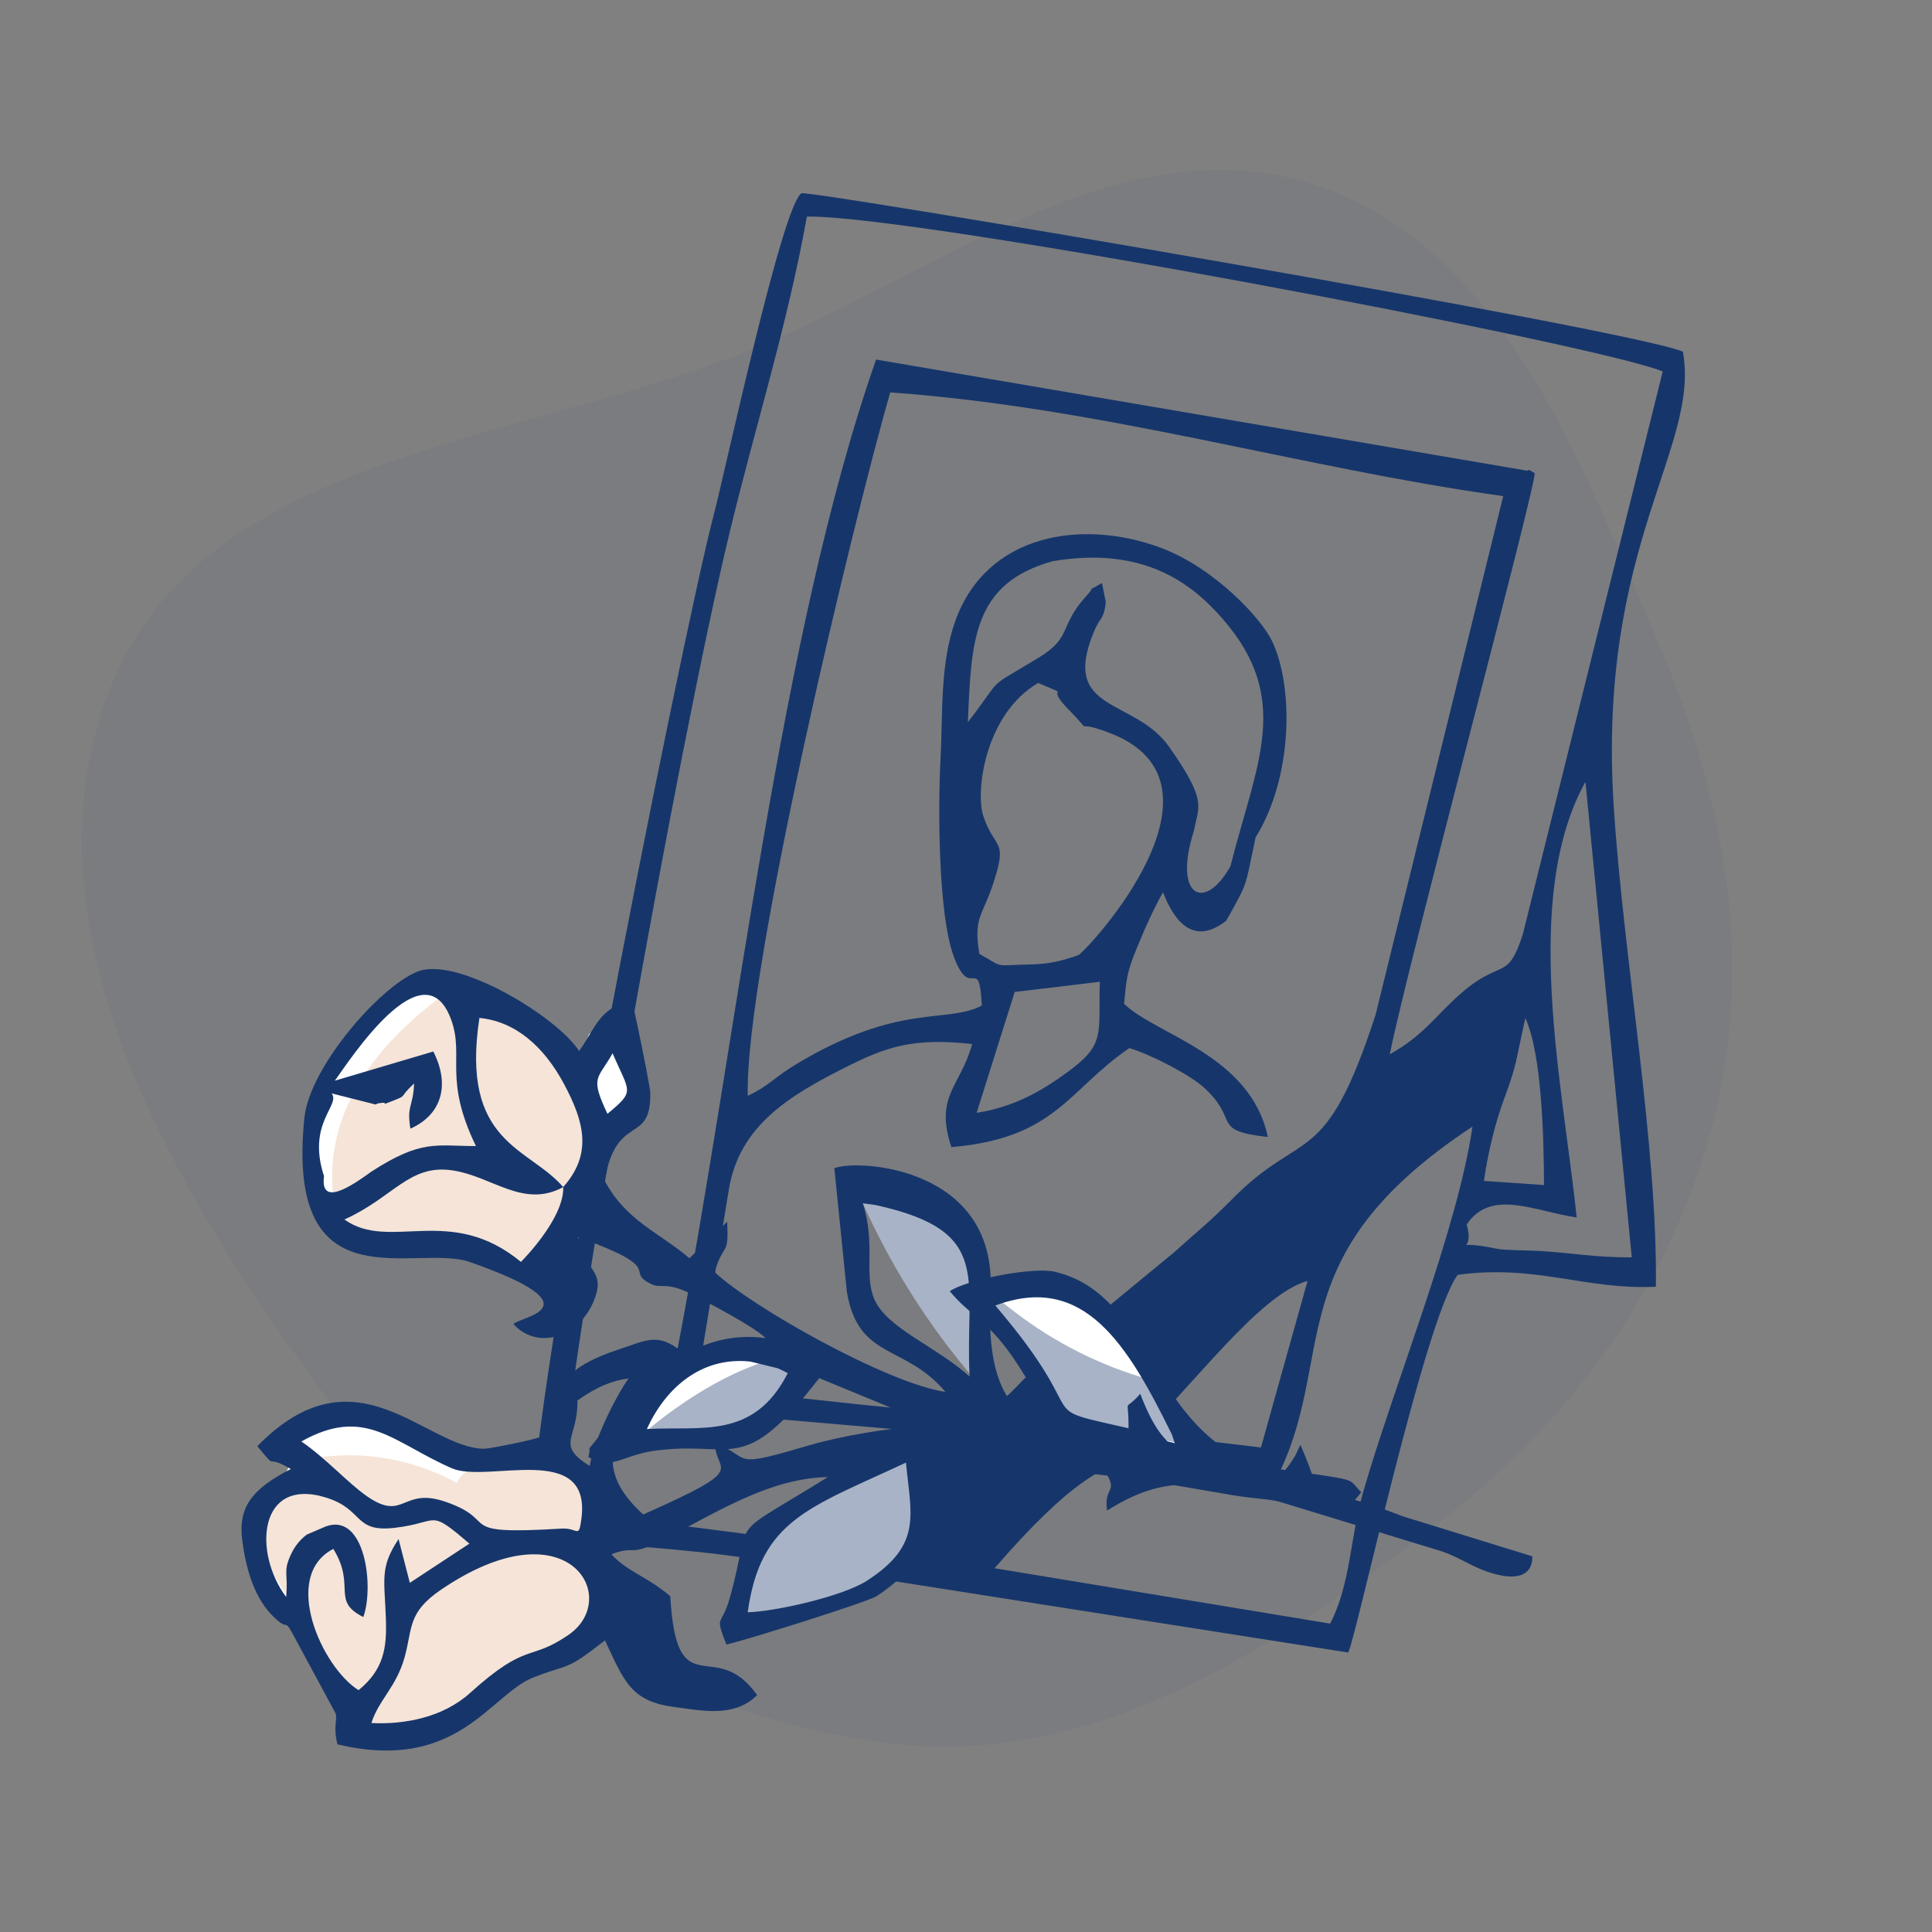
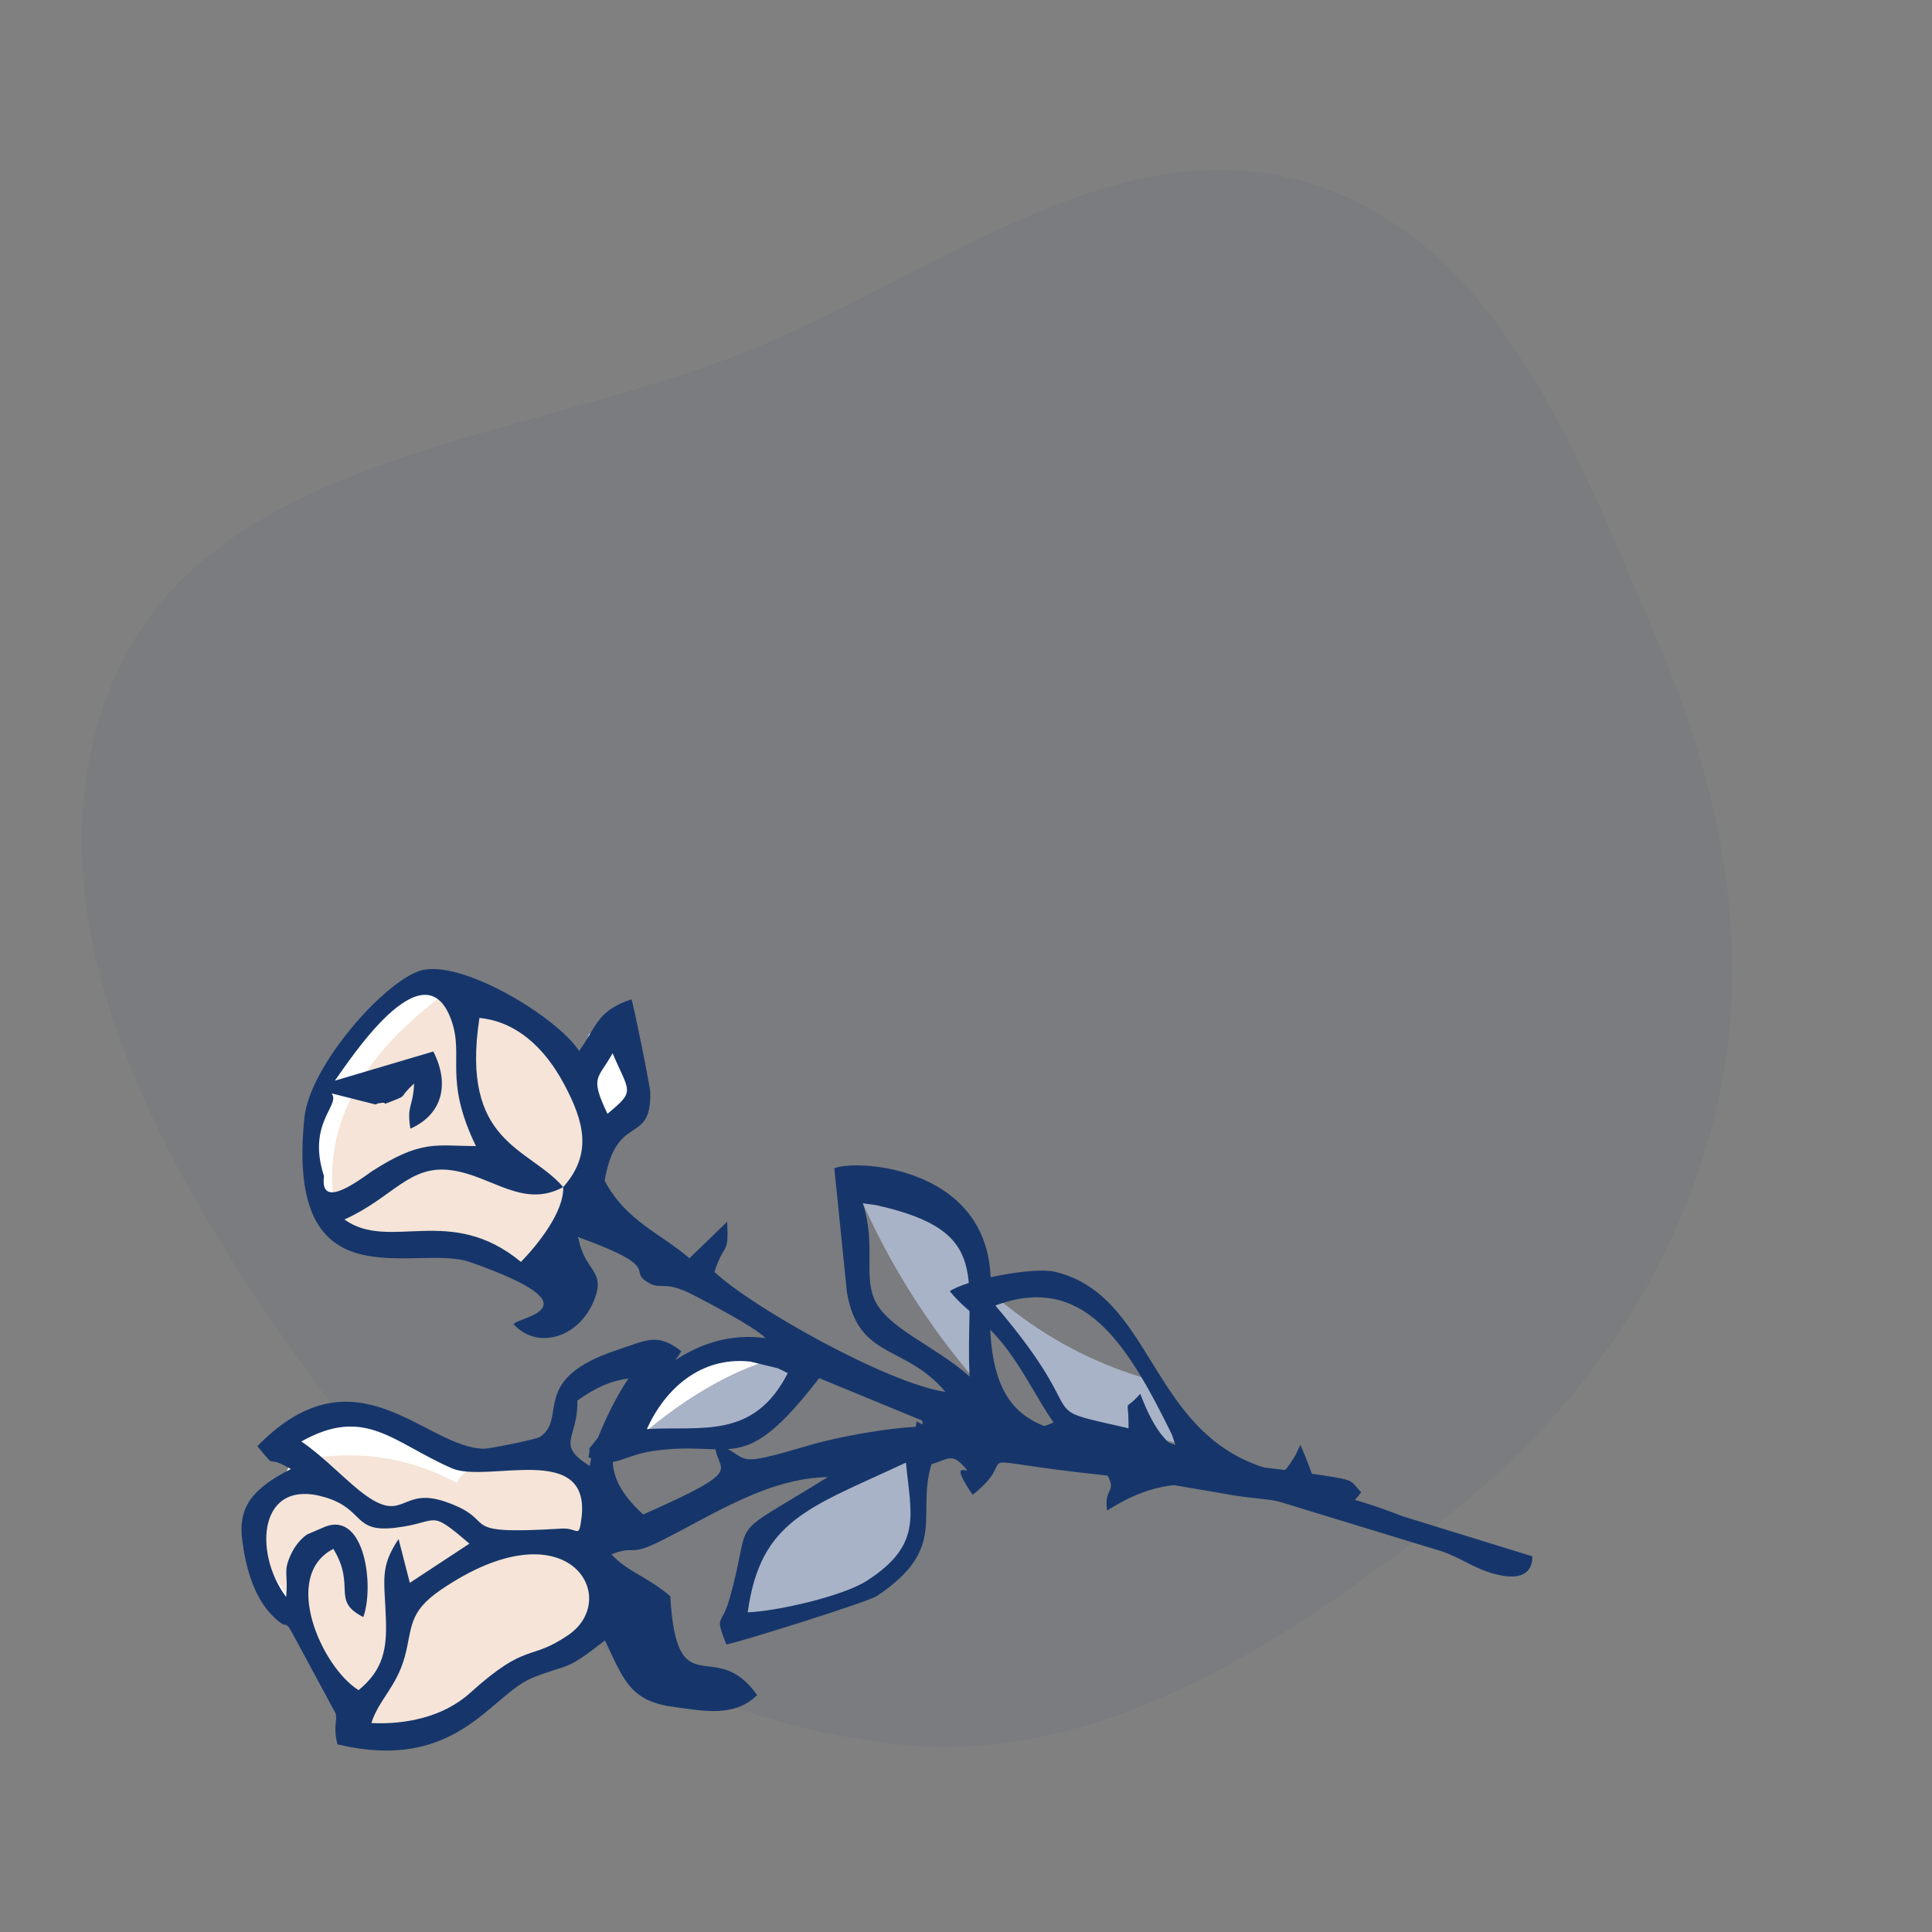
<svg xmlns="http://www.w3.org/2000/svg" width="160" height="160" viewBox="0 0 160 160" fill="none">
  <rect x="0" y="0" width="160" height="160" fill="#808080" stroke="none" />
  <path fill-rule="evenodd" clip-rule="evenodd" d="M119.091 126.158C105.773 136.393 90.894 146.269 74.199 144.435C55.316 142.362 38.592 131.34 27.285 116.076C14.49 98.802 1.131 76.638 9.23 56.726C17.127 37.313 43.476 36.755 62.825 28.702C78.148 22.325 93.009 10.189 108.804 15.286C124.267 20.276 130.667 37.754 137.103 52.673C142.585 65.382 145.326 78.867 142.031 92.31C138.658 106.071 130.326 117.525 119.091 126.158Z" fill="#1F386B" fill-opacity="0.05" />
-   <path fill-rule="evenodd" clip-rule="evenodd" d="M104.428 119.874L94.572 118.698C98.399 115.302 104.231 107.172 108.285 106.084L104.426 119.874H104.428ZM103.964 69.444C103.059 73.652 103.427 72.88 101.556 76.247C99.863 77.578 97.844 77.843 96.315 73.894C95.661 75.042 94.935 76.579 94.109 78.609C93.282 80.647 93.295 81.111 93.091 83.126C95.68 85.685 103.572 87.336 104.994 94.162C100.161 93.618 102.759 92.8 99.642 90.011C98.548 89.033 95.364 87.343 93.529 86.798C88.433 90.266 87.474 94.255 78.789 95C77.371 90.716 79.554 90.001 80.507 86.464C75.628 85.923 73.416 86.676 69.956 88.422C65.227 90.81 61.271 93.275 60.377 98.415L57.63 115.104C63.422 115.297 69.607 116.259 75.418 116.702C84.164 117.365 82.208 116.044 87.354 111.849L97.286 103.668C99.278 101.862 100.14 101.233 102.035 99.311C107.942 93.319 109.7 97.002 113.921 84.033L124.489 41.088C107.509 38.709 91.36 33.759 73.722 32.497C70.606 43.371 61.662 80.514 61.927 90.749C63.675 89.929 64.108 89.233 65.918 88.144C74.465 82.996 78.385 84.806 81.308 83.276C81.083 78.847 80.381 83.063 78.965 79.152C77.68 75.606 77.681 66.731 77.889 62.877C78.088 59.207 77.821 55.026 79.115 51.422C81.71 44.191 89.587 42.966 96.035 45.329C100.649 47.02 104.489 51.306 105.33 53.054C107.162 56.854 107.072 64.389 103.984 69.347C103.978 69.385 103.972 69.419 103.966 69.446L103.964 69.444ZM101.896 71.743C104.071 63.177 107.034 57.89 101.253 51.249C98.628 48.231 94.611 45.209 87.159 46.48C80.555 48.334 80.44 53.051 80.156 59.804C83.299 55.754 81.4 57.262 85.977 54.492C88.828 52.768 87.668 51.901 89.93 49.396C91.062 48.141 89.611 49.274 91.263 48.282L91.575 49.853C91.566 49.987 91.537 50.219 91.51 50.356C91.316 51.356 91.074 51.146 90.576 52.357C87.81 59.072 93.949 57.749 96.839 61.871C100.031 66.424 99.255 66.75 98.87 68.824C97.125 74.31 99.778 75.539 101.894 71.743H101.896ZM126.324 84.316C127.696 87.347 127.853 94.238 127.868 98.141L122.894 97.797C123.235 95.426 123.803 93.044 124.598 90.909C125.635 88.119 125.485 88.041 126.324 84.316ZM110.15 134.46L82.368 129.875C94.586 115.756 95.423 122.183 105.618 122.622C110.941 112.416 105.476 104.154 121.944 93.3C120.701 101.904 115.353 114.921 112.838 123.758C111.826 127.314 111.835 131.27 110.152 134.462L110.15 134.46ZM80.881 92.161L84.034 82.152L91.081 81.307C90.948 85.597 91.609 86.434 88.45 88.754C86.25 90.371 83.954 91.683 80.879 92.161H80.881ZM131.3 64.746L135.136 104.129C132.061 104.139 130.251 103.769 127.515 103.597C126.673 103.544 124.611 103.555 123.961 103.416C119.801 102.534 122.24 104.089 121.462 101.414C123.481 98.388 127.109 100.333 130.572 100.823C129.454 89.957 125.948 74.415 131.3 64.746ZM85.977 56.563C89.131 57.903 86.275 56.517 88.532 58.801C90.883 61.179 88.45 59.39 91.878 60.692C102.861 64.868 90.107 78.647 89.299 79.103C88.075 79.526 87.013 79.845 85.224 79.875C82.187 79.928 83.266 80.207 81.106 78.994C80.61 76.052 81.329 75.888 82.175 73.398C83.55 69.358 82.4 70.498 81.432 67.57C80.761 65.541 81.581 59.133 85.977 56.559V56.563ZM55.685 116.772L78.772 118.767C76.059 122.281 72.16 124.612 68.919 127.955L46.243 125.038C47.099 112.425 56.251 61.356 60.423 44.103C62.535 35.365 65.22 26.874 66.823 17.936C75.866 17.797 132.267 28.512 137.699 30.764L126.116 77.36C124.852 81.301 124.373 79.376 121.115 82.161C118.914 84.043 118.022 85.669 115.099 87.311C116.508 80.136 127.199 40.362 127.092 39.184C126.901 39.102 126.602 38.806 126.499 38.985L72.553 29.776C64.617 52.395 60.981 86.253 56.123 111.657C56.028 112.151 55.692 113.676 55.629 114.149L55.681 116.772H55.685ZM137.132 106.564C137.292 94.871 134.425 79.217 133.636 66.675C132.28 45.14 140.825 37.073 139.369 29.122C134.846 27.225 67.132 15.734 66.379 16.005C64.781 16.977 60.087 38.922 59.08 42.751C56.564 52.32 42.38 122.662 44.258 127.284C50.466 128.012 56.028 128.147 62.076 129.068L111.658 136.857C112.34 135.509 117.982 109.251 120.722 105.576C127.246 104.69 131.243 106.835 137.13 106.562L137.132 106.564Z" fill="#16366B" />
  <path d="M45.96 104.573C49.519 101.696 50.107 97.718 49.582 93.706C48.992 89.209 44.753 84.046 34.938 81.631C29.969 85.366 25.585 89.661 26.075 96.529C26.505 102.55 31.715 101.569 36.904 103.365C36.949 103.375 44.664 104.792 45.96 104.573Z" fill="white" />
  <path d="M44.463 103.999C48.022 101.123 48.988 97.012 48.463 92.999C47.873 88.503 46.463 83.999 36.401 82.632C31.432 86.367 27.048 91.662 27.538 98.53C27.967 104.551 33.274 101.703 38.463 103.499C42.463 105.499 43.463 104.808 44.463 103.999Z" fill="#F5E4D7" />
  <path d="M44.149 138.381C47.774 135.81 49.343 134.648 48.809 131.062C39.319 114.837 25.433 118.458 25.433 118.458C25.433 118.458 25.433 118.458 21.811 125.703C21.811 132.947 25.433 137.174 30.867 143.211C26.441 147.329 42.829 138.577 44.149 138.381Z" fill="white" />
  <path d="M48.278 125.991C48.788 123.847 48.994 122.9 47.617 121.684C38.747 118.425 34.748 124.229 34.748 124.229C34.748 124.229 34.748 124.229 35.773 128.178C38.15 130.978 40.89 131.461 44.901 132.071C44.599 135.066 47.849 126.485 48.278 125.991Z" fill="white" />
  <path d="M42.5 138.999C46.125 136.428 48.343 136.648 47.809 133.062C38.319 116.837 25 120.999 25 120.999C25 120.999 24.433 120.458 20.811 127.703C25 133.999 27.133 136.788 30 143.499C25.574 147.618 41.18 139.196 42.5 138.999Z" fill="#F5E4D7" />
  <path d="M50.512 127.466C50.822 125.281 50.938 124.314 49.43 122.914C40.153 118.666 38 122.499 38 122.499C38 122.499 36.669 124.331 38.084 128.545C40.755 131.691 42.891 134.483 47.003 135.503C46.985 138.596 49.43 133.003 50.512 127.466Z" fill="#F5E4D7" />
-   <path d="M65.566 114.488C66.626 112.497 67.075 111.623 66.089 110.94C58.511 110.494 53.148 116.584 53.148 116.584C53.148 116.584 53.148 116.584 53.068 119.725C55.705 119.062 58.12 120.269 59.931 118.458C60.535 118.458 65.026 115.03 65.566 114.488Z" fill="white" />
+   <path d="M65.566 114.488C66.626 112.497 67.075 111.623 66.089 110.94C58.511 110.494 53.148 116.584 53.148 116.584C53.148 116.584 53.148 116.584 53.068 119.725C55.705 119.062 58.12 120.269 59.931 118.458C60.535 118.458 65.026 115.03 65.566 114.488" fill="white" />
  <path d="M52.66 91.133C53.41 90.422 53.734 90.101 53.624 89.111C51.66 84.627 48.787 85.628 48.787 85.628C48.787 85.628 48.787 85.628 48.037 87.63C48.91 88.657 48.806 93.561 49.72 93.383C49.884 93.717 52.386 91.187 52.66 91.133Z" fill="white" />
  <path d="M66.912 114.487C68.021 112.554 68.886 112.585 67.967 111.981C60.697 111.897 53.108 118.882 53.108 118.882C53.108 118.882 53.076 119.563 54.654 120.007C57.221 119.261 59.49 120.297 61.314 118.501C61.895 118.474 66.368 115.025 66.912 114.487Z" fill="#A9B3C7" />
  <path d="M63.468 125.702L74.335 120.268L75.542 121.476V128.117L71.92 131.739L60.449 134.758L63.468 125.702Z" fill="#A9B3C7" />
  <path d="M80.06 113.464C76.162 108.772 73.004 103.513 70.692 97.869V97.869L78.181 99.744L81.804 104.574L81.2 108.8V114.837L80.06 113.464Z" fill="#A9B3C7" />
-   <path d="M85.805 114.233L82.183 107.592L90.031 106.988L94.861 113.629L97.88 119.666L95.465 119.062L88.824 118.459L85.805 114.233Z" fill="white" />
  <path d="M86.03 114.233L81.682 106.841L84.025 108.641C87.344 111.19 91.115 113.088 95.14 114.233V114.233L98.104 119.667L95.689 119.063L89.048 118.459L86.03 114.233Z" fill="#A9B3C7" />
  <path fill-rule="evenodd" clip-rule="evenodd" d="M93.86 118.374C84.891 116.309 91.082 118.254 82.428 108.118C89.742 105.384 93.356 111.274 97.057 118.815L97.343 119.673L93.862 118.374H93.86ZM61.924 133.519C62.98 125.85 67.014 124.876 75.028 121.127C75.428 125.45 76.433 127.926 71.783 130.916C69.754 132.22 64.149 133.467 61.924 133.52V133.519ZM30.756 142.697C31.357 140.783 32.838 139.698 33.517 137.216C34.175 134.802 33.751 133.545 36.508 131.663C47.054 124.473 51.532 132.344 47.073 135.4C43.807 137.639 43.719 135.885 38.922 140.209C36.67 142.239 33.479 142.831 30.756 142.695V142.697ZM48.844 121.413C45.95 119.585 47.879 119.194 47.818 115.987C49.41 114.853 50.661 114.344 52.053 114.159C50.833 115.884 49.056 119.655 48.844 121.413ZM33.94 131.084L33.008 127.457C31.435 129.825 31.846 130.76 31.959 134.112C32.041 136.504 31.768 138.279 29.694 139.972C26.64 138.062 23.255 130.512 27.606 128.273C29.513 131.389 27.387 132.561 30.089 133.917C31.009 131.332 30.205 125.23 26.979 126.414L25.423 127.08C24.813 127.52 24.371 128.119 24.071 128.779C23.421 130.211 23.883 130.317 23.696 132.249C20.956 128.622 21.368 122.269 27.009 124.025C30.18 125.011 29.242 126.931 32.703 126.527C36.474 126.085 35.418 124.872 38.873 127.839L33.94 131.084ZM24.958 119.375C30.256 116.403 32.525 119.461 37.425 121.598C40.352 122.876 48.993 119.305 48.15 125.768C47.925 127.494 47.879 126.508 46.512 126.592C37.341 127.145 41.569 125.993 36.918 124.378C33.265 123.108 33.507 126.069 30.403 123.921C28.802 122.813 27.042 120.809 24.956 119.375H24.958ZM40.125 119.981C35.215 119.949 29.507 111.377 21.311 119.766C23.177 122.01 21.711 120.275 24.085 121.657C20.847 123.326 19.709 124.817 20.062 127.572C20.313 129.522 20.914 132.083 22.468 133.703C24.193 135.503 23.267 133.45 24.615 136.003L27.795 141.9C27.957 142.508 27.57 142.96 27.948 144.459C37.871 146.821 40.581 140.352 44.141 138.933C47.233 137.702 46.694 138.523 50.103 135.847C51.71 139.296 52.259 140.914 55.933 141.382C58.137 141.662 60.803 142.27 62.705 140.382C59.163 135.383 56.053 141.496 55.508 132.19C53.544 130.521 52.023 130.212 50.633 128.723C52.638 127.942 52.03 128.941 54.593 127.679C58.789 125.61 63.504 122.403 68.555 122.327C59.802 127.761 62.461 125.15 60.427 132.367C59.739 134.807 59.159 133.604 60.151 136.188C61.138 136.033 71.873 132.676 72.626 132.172C78.57 128.195 75.844 125.495 77.144 121.261C78.363 120.893 78.786 120.386 79.634 121.246C81.127 122.759 78.09 120.195 80.55 123.793C85.063 120.248 78.468 120.801 91.724 122.203C92.493 123.614 91.398 123.213 91.686 125.101C97.244 121.539 100.714 123.171 105.996 124.378L119.399 128.474C121.087 129.053 122.007 129.877 123.809 130.355C127.192 131.255 126.885 128.901 126.892 128.885L116.166 125.572C106.894 121.959 110.387 125.77 107.694 119.653L107.271 120.538C105.816 122.946 105.786 121.88 104.695 121.535C95.17 118.527 95.509 107.243 87.349 105.319C85.585 104.904 80.035 105.966 78.658 106.934C80.123 108.727 81.49 109.243 83.299 111.607C84.836 113.615 85.8 115.678 87.244 117.804C84.159 119.2 79.434 118.689 76.532 115.518C75.852 117.655 76.969 118.351 75.962 117.73C75.859 117.667 75.884 118.023 75.831 118.164C73.728 118.252 69.686 118.914 67.129 119.663C60.337 121.655 62.414 120.847 59.211 119.457C59.15 122.033 62.339 121.402 53.268 125.423C47.214 119.928 53.59 116.443 56.429 111.903C54.427 110.351 53.607 110.973 51.069 111.813C43.794 114.225 47.044 117.427 44.722 118.998C44.406 119.211 40.516 119.98 40.127 119.976L40.125 119.981Z" fill="#16366B" />
  <path fill-rule="evenodd" clip-rule="evenodd" d="M50.074 97.779C51.052 92.065 53.931 94.924 53.855 90.495C53.846 89.96 52.44 83.061 52.295 82.762C49.458 83.683 49.411 85.016 47.96 87.039C46.095 84.173 38.081 79.347 34.775 80.396C31.784 81.346 25.645 88.253 25.206 92.587C23.614 108.305 34.373 102.921 38.934 104.523C49.742 108.321 42.955 109.041 42.524 109.657C44.486 111.817 47.924 110.816 49.186 107.714C50.233 105.144 48.395 105.365 47.885 102.454C55.339 105.142 51.613 105.194 53.912 106.334C54.782 106.765 55.15 106.067 57.407 107.241C58.538 107.829 62.53 109.901 63.396 110.814C57.558 110.031 53.266 114.178 49.598 118.958C48.32 120.622 49.048 119.411 48.728 120.67C50.736 121.789 51.477 120.534 54.133 120.157C60.761 119.213 61.419 122.449 67.842 114.132L76.838 117.838C89.772 122.697 80.453 120.466 88.853 121.562L101.252 123.682C103.717 124.155 104.951 124.062 107.256 124.58C109.205 125.019 111.054 125.997 112.728 123.574C111.609 122.454 112.564 122.624 107.904 121.942C99.128 120.656 96.907 121.921 94.43 115.427C92.869 117.213 93.557 115.205 93.448 118.872L93.475 119.917C87.332 117.913 81.351 119.665 82.029 106.957C82.582 96.602 70.977 95.966 69.095 96.749L70.132 106.965C71.066 112.647 74.931 111.272 78.298 115.272C73.513 114.576 62.2 108.218 59.169 105.333C60.008 102.736 60.355 104.116 60.223 101.18L57.094 104.202C54.62 102.071 51.882 101.152 50.071 97.779H50.074ZM39.416 94.911C36.135 94.917 34.939 94.324 30.771 97.02C29.084 98.238 26.499 99.996 26.832 97.403C25.391 92.968 28.232 91.55 27.465 90.551L30.955 91.432C31.061 91.529 31.256 91.388 31.317 91.376C32.428 91.18 31.273 91.672 32.51 91.176C33.847 90.64 32.911 91.012 34.295 89.727C34.205 91.756 33.668 91.498 33.986 93.472C36.716 92.251 37.222 89.695 35.885 87.081L27.73 89.498C28.922 87.857 35.102 78.266 37.359 84.434C38.48 87.498 36.688 89.279 39.414 94.911H39.416ZM46.642 98.309C46.726 100.286 44.637 102.971 43.142 104.505C37.275 99.657 32.282 103.684 28.522 100.993C32.581 99.167 33.887 96.406 37.435 96.921C40.772 97.403 43.319 100.107 46.642 98.311V98.309ZM50.305 92.242C48.827 89.098 49.504 89.435 50.732 87.227C52.147 90.526 52.637 90.303 50.305 92.242ZM46.642 98.309C43.792 94.989 38.108 94.728 39.704 84.301C42.657 84.589 45.035 86.629 46.722 89.796C48.374 92.894 49.087 95.558 46.642 98.309ZM65.238 113.718C62.416 119.257 58.048 118.084 53.571 118.348C55.07 115.02 58.038 112.311 62.145 112.761L64.404 113.312C64.511 113.352 64.736 113.474 64.822 113.508C64.908 113.545 65.1 113.646 65.238 113.716V113.718ZM80.298 114C77.514 111.476 73.391 109.993 72.388 107.545C71.531 105.457 72.54 103.028 71.453 99.651L72.538 99.802C82.373 101.968 79.883 105.851 80.298 114Z" fill="#16366B" />
</svg>